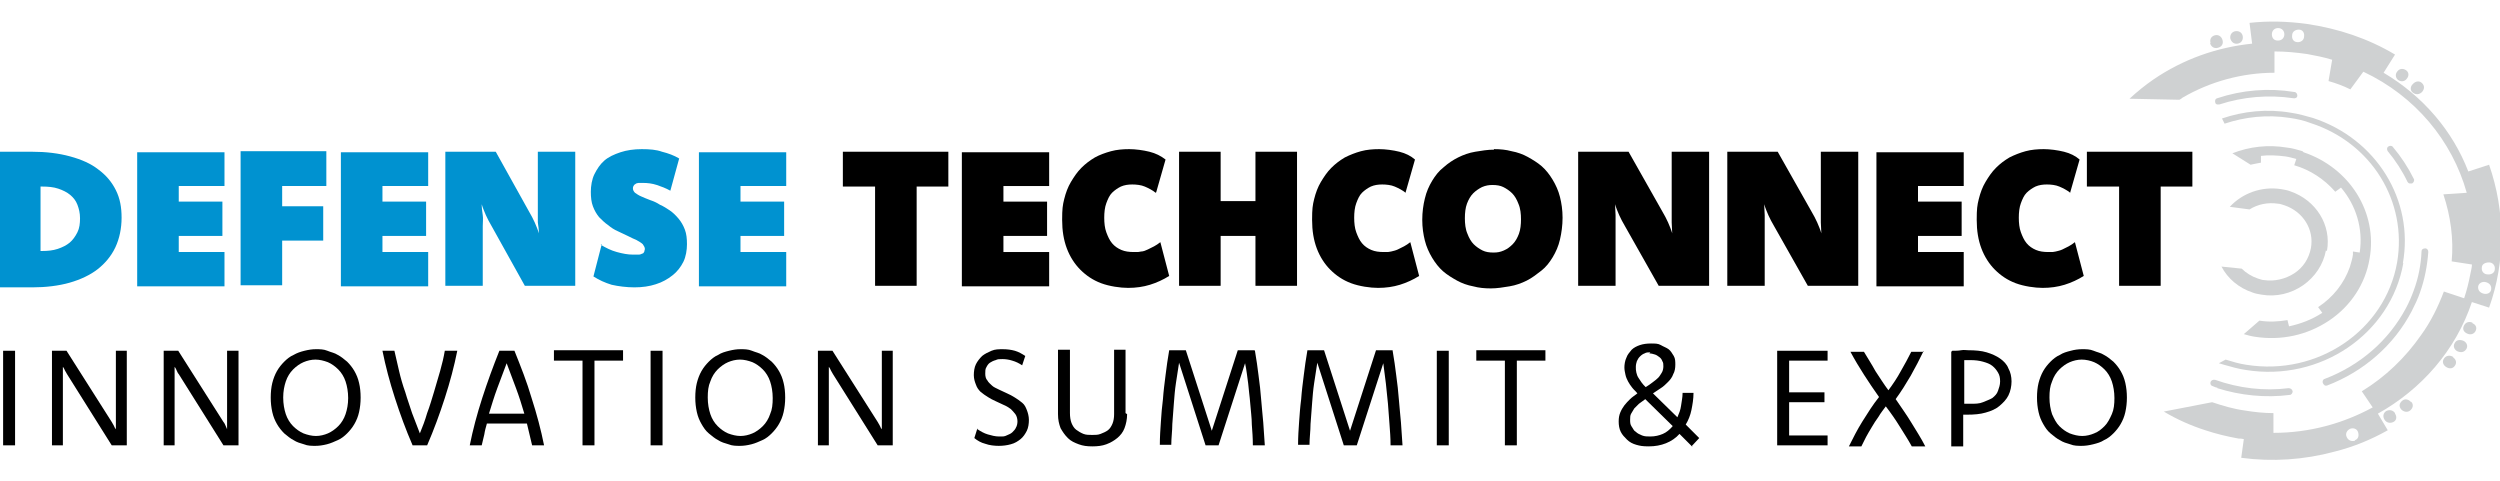
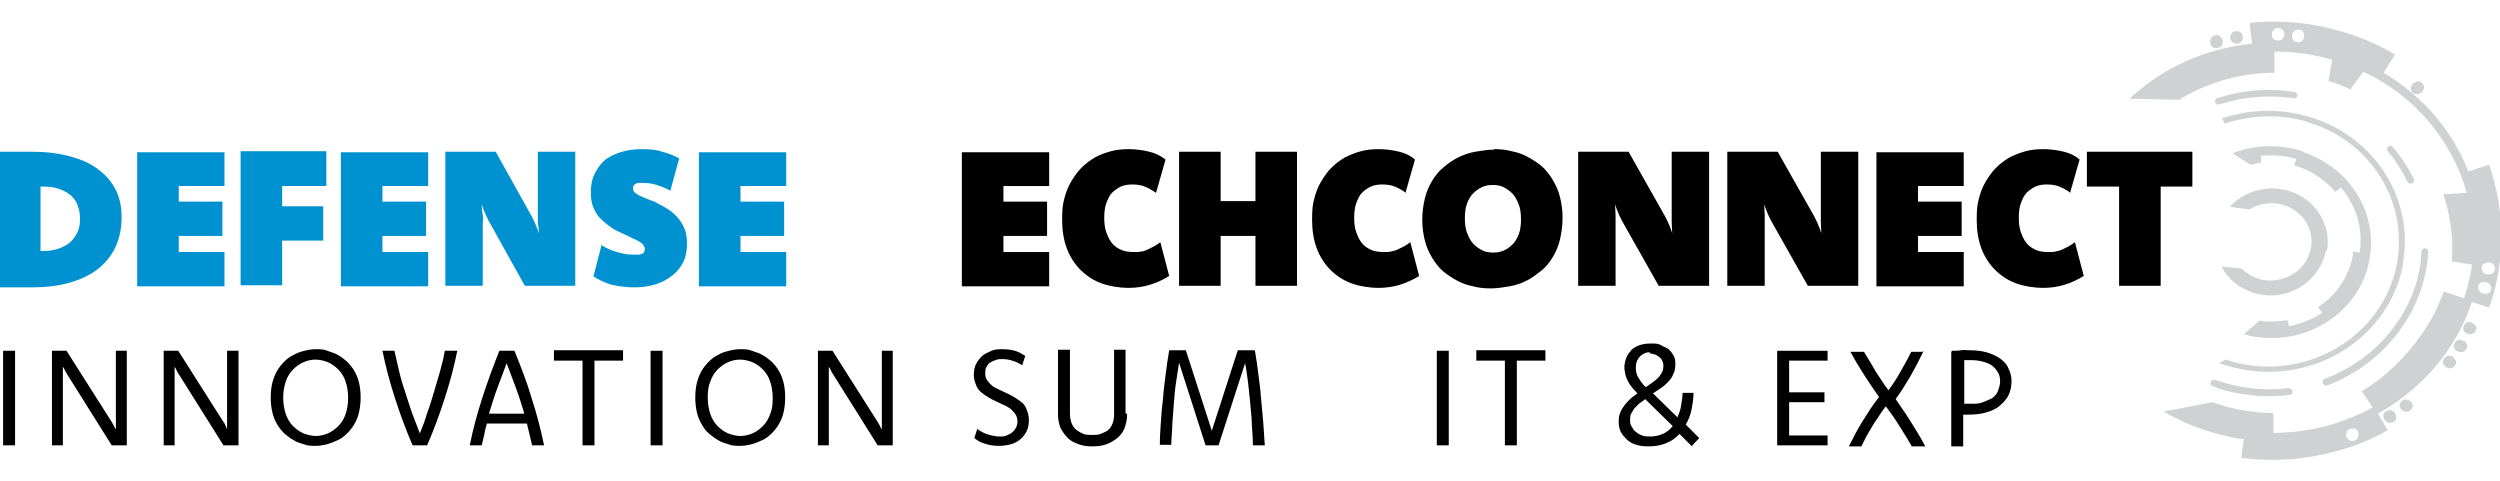
<svg xmlns="http://www.w3.org/2000/svg" id="Layer_1" version="1.1" viewBox="0 0 481.1 92.6">
  <defs>
    <style>
      .st0 {
        fill: none;
      }

      .st1 {
        fill: #cfd1d2;
      }

      .st2 {
        fill: #0092d0;
      }
    </style>
  </defs>
  <g>
    <path d="M2.9,85.7H.6v-18.2h2.3v18.2Z" />
    <path d="M24.3,85.7h-2.8l-8.6-13.7c-.1-.2-.3-.5-.4-.7s-.2-.5-.4-.7c0,.2,0,.5,0,.7v14.4h-2.1v-18.2h2.8l8.7,13.7c.1.2.3.5.4.7.1.2.2.5.4.7,0-.2,0-.5,0-.7,0-.2,0-.5,0-.7v-13.7h2.1v18.2h0Z" />
    <path d="M45.8,85.7h-2.8l-8.6-13.7c-.2-.2-.3-.5-.4-.7s-.2-.5-.4-.7c0,.2,0,.5,0,.7v14.4h-2.1v-18.2h2.8l8.7,13.7c.2.2.3.5.4.7.1.2.2.5.3.7,0-.2,0-.5,0-.7,0-.2,0-.5,0-.7v-13.7h2.2v18.2h0Z" />
    <path d="M60.8,67.2c.7,0,1.5,0,2.2.3s1.4.4,2,.8c.6.3,1.2.8,1.8,1.3.5.5,1,1.1,1.4,1.8.4.7.7,1.4.9,2.3.2.8.3,1.8.3,2.8s-.1,1.9-.3,2.8-.5,1.6-.9,2.3-.9,1.3-1.4,1.8-1.1,1-1.8,1.3-1.3.6-2.1.8-1.5.3-2.2.3-1.5,0-2.2-.3c-.7-.2-1.4-.4-2-.8-.6-.3-1.2-.8-1.8-1.3-.5-.5-1-1.1-1.4-1.8-.4-.7-.7-1.4-.9-2.3s-.3-1.8-.3-2.8.1-2,.3-2.8.5-1.6.9-2.3c.4-.7.9-1.3,1.4-1.8s1.1-1,1.8-1.3c.7-.4,1.3-.6,2.1-.8s1.5-.3,2.2-.3h0ZM60.7,69.2c-.8,0-1.6.2-2.3.5s-1.4.8-2,1.4-1.1,1.4-1.4,2.3c-.3.9-.5,1.9-.5,3.1s.2,2.3.5,3.2.8,1.7,1.4,2.3,1.3,1.1,2,1.4c.8.3,1.6.5,2.4.5s1.6-.2,2.3-.5,1.4-.8,2-1.4,1.1-1.4,1.4-2.3c.3-.9.5-1.9.5-3.1s-.2-2.3-.5-3.2-.8-1.7-1.4-2.3c-.6-.6-1.3-1.1-2-1.4-.8-.3-1.6-.5-2.4-.5h0Z" />
    <path d="M88,67.5c-.6,3-1.4,6-2.4,9.1s-2.1,6.1-3.4,9.1h-2.8c-1.3-3-2.4-6-3.4-9.1s-1.8-6.1-2.4-9.1h2.3c.3,1.3.6,2.6.9,3.9.3,1.3.7,2.7,1.2,4.1.4,1.4.9,2.7,1.3,4,.5,1.3,1,2.6,1.5,3.9.5-1.2,1-2.5,1.4-3.9.5-1.3.9-2.7,1.3-4s.8-2.7,1.2-4.1.7-2.7.9-3.9h2.3Z" />
    <path d="M99,67.5c1.2,3,2.4,6,3.3,9.1,1,3.1,1.8,6.1,2.4,9.1h-2.3c-.2-.7-.3-1.4-.5-2.1-.2-.7-.3-1.4-.5-2.1h-7.7c-.2.7-.4,1.4-.5,2.1-.2.7-.3,1.4-.5,2.1h-2.3c.6-3,1.4-6,2.4-9.1s2.1-6.1,3.3-9.1h2.8ZM100.9,79.6c-.5-1.7-1-3.3-1.6-4.9s-1.2-3.2-1.8-4.8c-.6,1.6-1.2,3.2-1.8,4.8s-1.1,3.3-1.6,4.9h6.7Z" />
    <path d="M119.9,69.4h-5.5v16.3h-2.3v-16.3h-5.5v-2h13.3v2Z" />
    <path d="M127.5,85.7h-2.3v-18.2h2.3v18.2Z" />
    <path d="M142.5,67.2c.7,0,1.5,0,2.2.3s1.4.4,2,.8c.6.3,1.2.8,1.8,1.3.5.5,1,1.1,1.4,1.8.4.7.7,1.4.9,2.3.2.8.3,1.8.3,2.8s-.1,1.9-.3,2.8-.5,1.6-.9,2.3-.9,1.3-1.4,1.8-1.1,1-1.8,1.3-1.3.6-2.1.8-1.5.3-2.2.3-1.5,0-2.2-.3c-.7-.2-1.4-.4-2-.8-.6-.3-1.2-.8-1.8-1.3s-1-1.1-1.4-1.8c-.4-.7-.7-1.4-.9-2.3s-.3-1.8-.3-2.8.1-2,.3-2.8.5-1.6.9-2.3c.4-.7.9-1.3,1.4-1.8s1.1-1,1.8-1.3c.6-.4,1.3-.6,2.1-.8s1.5-.3,2.2-.3h0ZM142.4,69.2c-.8,0-1.6.2-2.3.5s-1.4.8-2,1.4-1.1,1.4-1.4,2.3c-.4.9-.5,1.9-.5,3.1s.2,2.3.5,3.2.8,1.7,1.4,2.3,1.3,1.1,2,1.4c.8.3,1.6.5,2.4.5s1.6-.2,2.3-.5,1.4-.8,2-1.4,1.1-1.4,1.4-2.3c.4-.9.5-1.9.5-3.1s-.2-2.3-.5-3.2-.8-1.7-1.4-2.3c-.6-.6-1.3-1.1-2-1.4-.8-.3-1.6-.5-2.4-.5h0Z" />
    <path d="M171.7,85.7h-2.8l-8.6-13.7c-.1-.2-.3-.5-.4-.7s-.2-.5-.4-.7c0,.2,0,.5,0,.7v14.4h-2.1v-18.2h2.8l8.7,13.7c.1.2.3.5.4.7.1.2.2.5.4.7,0-.2,0-.5,0-.7,0-.2,0-.5,0-.7v-13.7h2.1v18.2h0Z" />
    <path d="M188.1,82.6c.6.4,1.3.8,2,1,.7.2,1.4.4,2.2.4s1,0,1.4-.2.8-.3,1.1-.6.6-.6.7-.9c.2-.3.3-.8.3-1.2s-.1-1-.4-1.4-.6-.7-.9-1c-.4-.3-.9-.6-1.4-.8s-1-.5-1.5-.7c-.5-.2-1-.5-1.5-.8-.5-.3-.9-.6-1.4-1-.4-.4-.7-.8-.9-1.4-.2-.5-.4-1.1-.4-1.8s.1-1.5.4-2.1.7-1.1,1.2-1.6c.5-.4,1.1-.7,1.8-1s1.4-.3,2.2-.3,1.6.1,2.3.3c.7.2,1.4.6,2,1l-.6,1.8c-.6-.4-1.2-.7-1.9-.9-.6-.2-1.3-.3-1.9-.3s-.9,0-1.3.2c-.4.1-.8.3-1.1.5s-.5.5-.7.9c-.2.3-.2.7-.2,1.2s.1,1,.4,1.3c.2.4.6.7.9,1s.8.5,1.4.8c.5.2,1,.5,1.5.7.5.2,1,.5,1.5.8s.9.6,1.4,1,.7.9.9,1.4c.2.5.4,1.2.4,1.9s-.1,1.5-.4,2.1c-.3.6-.7,1.2-1.2,1.6s-1.1.8-1.9,1c-.7.2-1.5.3-2.3.3s-1.8-.1-2.6-.4c-.8-.2-1.5-.6-2.1-1.1l.6-1.9h0Z" />
    <path d="M216.9,79.7c0,1-.2,1.9-.5,2.7s-.8,1.4-1.4,1.9-1.3.9-2.1,1.2c-.8.3-1.7.4-2.7.4s-1.8-.1-2.6-.4-1.5-.6-2.1-1.2-1-1.2-1.4-1.9c-.3-.8-.5-1.6-.5-2.7v-12.4h2.3v12.2c0,.7.1,1.4.3,1.9.2.5.5,1,.9,1.3.4.3.9.6,1.4.8.5.2,1.1.2,1.7.2s1.1,0,1.6-.2c.5-.2,1-.4,1.4-.7s.7-.8.9-1.3c.2-.5.3-1.1.3-1.8v-12.4h2.2v12.2h0Z" />
    <path d="M241.5,67.5c.3,1.7.5,3.2.7,4.8.2,1.5.4,3.1.5,4.6.1,1.5.3,3,.4,4.4.1,1.5.2,2.9.3,4.4h-2.3c0-1.4-.1-2.7-.2-4,0-1.3-.2-2.6-.3-4s-.3-2.6-.4-3.9c-.2-1.3-.3-2.6-.6-3.9l-5.1,15.8h-2.5l-5.1-15.9c-.2,1.3-.4,2.6-.6,3.9-.2,1.3-.3,2.6-.4,3.9-.1,1.3-.2,2.6-.3,4,0,1.3-.2,2.7-.2,4h-2.2c0-1.5.1-3,.2-4.4.1-1.5.2-2.9.4-4.4.1-1.5.3-3,.5-4.6s.4-3.1.7-4.8h3.2l5,15.5,5-15.5h3.2,0Z" />
-     <path d="M268,67.5c.3,1.7.5,3.2.7,4.8.2,1.5.4,3.1.5,4.6.1,1.5.3,3,.4,4.4s.2,2.9.3,4.4h-2.3c0-1.4-.1-2.7-.2-4s-.2-2.6-.3-4c-.1-1.3-.3-2.6-.4-3.9-.2-1.3-.3-2.6-.5-3.9l-5.1,15.8h-2.5l-5.1-15.9c-.2,1.3-.4,2.6-.6,3.9-.2,1.3-.3,2.6-.4,3.9-.1,1.3-.2,2.6-.3,4,0,1.3-.2,2.7-.2,4h-2.2c0-1.5.1-3,.2-4.4s.2-2.9.4-4.4c.1-1.5.3-3,.5-4.6s.4-3.1.7-4.8h3.2l5,15.5,5-15.5h3.2,0Z" />
    <path d="M278.8,85.7h-2.3v-18.2h2.3v18.2Z" />
    <path d="M297.4,69.4h-5.5v16.3h-2.3v-16.3h-5.5v-2h13.3v2Z" />
    <path d="M325.7,86l-2.5-2.5c-.7.8-1.6,1.4-2.6,1.8-1,.4-2.1.6-3.3.6s-1.7-.1-2.4-.3-1.3-.5-1.8-1-.9-.9-1.2-1.5-.4-1.3-.4-2,.1-1.2.3-1.7.5-1,.8-1.4c.3-.4.7-.8,1.1-1.2s.9-.7,1.4-1.1c-.3-.4-.7-.7-1-1.1-.3-.4-.6-.8-.8-1.2s-.4-.8-.5-1.3-.2-.9-.2-1.4.1-1.3.4-1.9c.2-.6.6-1,1-1.5.4-.4,1-.7,1.6-.9.6-.2,1.3-.3,2.1-.3s1.4,0,1.9.3,1.1.5,1.5.8.7.8,1,1.3.3,1.1.3,1.7-.1,1.3-.4,1.8c-.2.6-.6,1.1-1,1.5s-.9.9-1.4,1.2-1,.7-1.5,1l4.7,4.6c.3-.7.6-1.4.7-2.2s.3-1.6.3-2.5h2.1c0,1.2-.2,2.3-.4,3.3s-.6,2-1.1,2.8l2.6,2.6-1.4,1.5h0ZM316.5,76.9c-.4.3-.8.6-1.1.8-.3.3-.6.6-.9.9-.2.3-.4.7-.6,1s-.2.8-.2,1.2,0,.9.3,1.3.4.8.8,1c.3.3.7.5,1.2.7s1,.2,1.6.2c.9,0,1.7-.2,2.4-.5.7-.3,1.3-.8,1.9-1.5l-5.3-5.2h0ZM317.6,67.8c-.4,0-.8,0-1.1.2-.3.1-.6.3-.9.6s-.4.5-.6.9c-.1.3-.2.7-.2,1.1s0,.7.1,1.1.2.7.4,1c.2.3.4.6.6.9s.5.6.8.9c.5-.3.9-.6,1.3-.9s.8-.6,1.1-.9c.3-.3.5-.7.7-1s.3-.8.3-1.2,0-.7-.2-1c-.1-.3-.3-.6-.6-.8s-.5-.4-.9-.5c-.3-.1-.7-.2-1-.2h0Z" />
    <path d="M351.7,69.4h-7.4v6.1h6.8v1.9h-6.8v6.4h7.4v1.9h-9.7v-18.2h9.7v1.9h0Z" />
    <path d="M370.2,67.5c-.4.8-.8,1.6-1.2,2.4-.4.8-.9,1.6-1.3,2.4-.5.8-.9,1.5-1.4,2.3s-1,1.5-1.5,2.2c1,1.5,2.1,3,3,4.5s1.9,3,2.7,4.6h-2.6c-.7-1.3-1.5-2.5-2.3-3.8s-1.7-2.6-2.7-3.9c-.5.7-1,1.3-1.4,2-.5.7-.9,1.3-1.3,2s-.8,1.3-1.1,1.9-.6,1.2-.9,1.8h-2.4c.8-1.6,1.6-3.2,2.6-4.8,1-1.6,2-3.2,3.2-4.7-1-1.4-2-2.9-2.9-4.3s-1.8-2.9-2.6-4.4h2.6c.7,1.2,1.5,2.4,2.2,3.7.8,1.2,1.6,2.5,2.5,3.7.9-1.2,1.7-2.4,2.4-3.7.7-1.2,1.4-2.5,2-3.7h2.4Z" />
    <path d="M375.7,67.5c.6,0,1.2,0,1.7-.1s1,0,1.4,0c1.3,0,2.5.1,3.5.4,1,.3,1.9.7,2.6,1.2s1.3,1.1,1.6,1.9c.4.7.6,1.6.6,2.5s-.2,1.9-.6,2.7c-.4.8-1,1.4-1.7,2-.7.6-1.6,1-2.7,1.3-1,.3-2.2.4-3.6.4s-.2,0-.3,0c-.1,0-.2,0-.4,0v6.1h-2.3v-18.2h0ZM378,77.7c.2,0,.5,0,.6,0h.6c.9,0,1.7,0,2.4-.3s1.3-.5,1.8-.8c.5-.4.9-.8,1.1-1.4s.4-1.1.4-1.8-.1-1.2-.4-1.7-.6-.9-1.1-1.3-1.1-.6-1.8-.8c-.7-.2-1.5-.3-2.4-.3h-.6c-.2,0-.4,0-.6,0v8.3h0Z" />
-     <path d="M400.7,67.2c.7,0,1.5,0,2.2.3s1.4.4,2,.8c.6.3,1.2.8,1.8,1.3.5.5,1,1.1,1.4,1.8.4.7.7,1.4.9,2.3s.3,1.8.3,2.8-.1,1.9-.3,2.8-.5,1.6-.9,2.3-.9,1.3-1.4,1.8-1.1,1-1.8,1.3c-.6.4-1.3.6-2.1.8s-1.5.3-2.2.3-1.5,0-2.2-.3c-.7-.2-1.4-.4-2-.8-.6-.3-1.2-.8-1.8-1.3s-1-1.1-1.4-1.8c-.4-.7-.7-1.4-.9-2.3s-.3-1.8-.3-2.8.1-2,.3-2.8.5-1.6.9-2.3c.4-.7.9-1.3,1.4-1.8.5-.5,1.1-1,1.8-1.3.6-.4,1.3-.6,2.1-.8.7-.2,1.5-.3,2.2-.3h0ZM400.6,69.2c-.8,0-1.6.2-2.3.5s-1.4.8-2,1.4-1.1,1.4-1.4,2.3c-.4.9-.5,1.9-.5,3.1s.2,2.3.5,3.2c.4.9.8,1.7,1.4,2.3s1.3,1.1,2,1.4c.8.3,1.6.5,2.4.5s1.6-.2,2.3-.5c.8-.3,1.4-.8,2-1.4.6-.6,1-1.4,1.4-2.3.4-.9.5-1.9.5-3.1s-.2-2.3-.5-3.2-.8-1.7-1.4-2.3c-.6-.6-1.3-1.1-2-1.4s-1.6-.5-2.4-.5Z" />
  </g>
  <g>
    <path class="st2" d="M-.2,29.2c.6,0,1.2,0,1.7,0,.5,0,1,0,1.5,0,.5,0,1,0,1.5,0h1.6c2.8,0,5.2.3,7.4.9s4,1.4,5.4,2.5c1.5,1.1,2.6,2.4,3.4,4,.8,1.6,1.1,3.3,1.1,5.3s-.4,4-1.2,5.7c-.8,1.7-2,3.1-3.4,4.2s-3.3,2-5.4,2.6c-2.1.6-4.6.9-7.2.9h-1.6c-.5,0-1,0-1.5,0-.5,0-1,0-1.5,0-.5,0-1.1,0-1.7,0v-25.8h0ZM7.8,48.3h.3c1.1,0,2.1-.1,3-.4.9-.3,1.7-.7,2.3-1.2s1.1-1.2,1.5-2c.4-.8.5-1.7.5-2.7s-.2-1.8-.5-2.6-.8-1.4-1.4-1.9-1.4-.9-2.3-1.2c-.9-.3-1.9-.4-3.1-.4h-.3v12.4h0Z" />
    <path class="st2" d="M43.2,35.8h-8.8v3h8.4v6.6h-8.4v3.1h8.8v6.6h-16.8v-25.8h16.8s0,6.6,0,6.6Z" />
    <path class="st2" d="M62.8,35.8h-8.5v3.9h7.9v6.6h-7.9v8.6h-8v-25.8h16.5v6.6h0Z" />
    <path class="st2" d="M82.4,35.8h-8.8v3h8.4v6.6h-8.4v3.1h8.8v6.6h-16.8v-25.8h16.8s0,6.6,0,6.6Z" />
    <path class="st2" d="M110.7,55h-9.7l-6.4-11.5c-.4-.7-.8-1.4-1.1-2.1-.3-.7-.6-1.4-.8-2.1,0,.7.1,1.4.2,2.1s0,1.4,0,2.1v11.5h-7.2v-25.8h9.7l6.4,11.5c.4.7.8,1.4,1.1,2.1.3.7.6,1.4.8,2.1,0-.7-.1-1.4-.2-2.1,0-.7,0-1.4,0-2.1v-11.5h7.2v25.8h0Z" />
    <path class="st2" d="M115.6,47.1c1,.6,2,1.1,3.1,1.4,1.1.3,2.1.5,3.1.5s.8,0,1.1,0c.3,0,.5-.1.7-.2.2,0,.3-.2.4-.4,0-.2.1-.3.1-.5,0-.3-.2-.6-.4-.9-.3-.3-.7-.5-1.2-.8-.5-.2-1.1-.5-1.7-.8s-1.3-.6-1.9-.9c-.7-.3-1.3-.7-1.9-1.2-.6-.4-1.2-1-1.7-1.5-.5-.6-.9-1.3-1.2-2.1-.3-.8-.4-1.7-.4-2.8s.2-2.4.7-3.4,1.1-1.9,1.9-2.6,1.9-1.2,3.1-1.6,2.6-.6,4.1-.6,2.8.1,3.9.5c1.2.3,2.3.7,3.3,1.3l-1.7,6.2c-.9-.5-1.7-.8-2.6-1.1-.9-.3-1.8-.4-2.7-.4s-.6,0-.8,0-.5.1-.6.2c-.2.1-.3.2-.4.4s-.1.3-.1.5c0,.3.2.6.4.8.3.2.7.5,1.2.7.5.2,1.1.5,1.7.7.6.2,1.3.5,1.9.9.7.3,1.3.7,1.9,1.1.6.4,1.2,1,1.7,1.6.5.6.9,1.3,1.2,2.1.3.8.4,1.7.4,2.8s-.2,2.4-.7,3.4-1.2,1.9-2.1,2.6-1.9,1.3-3.2,1.7c-1.2.4-2.6.6-4.1.6s-3.1-.2-4.4-.5c-1.3-.4-2.4-.9-3.5-1.6l1.6-6.2h0Z" />
    <path class="st2" d="M151.3,35.8h-8.8v3h8.4v6.6h-8.4v3.1h8.8v6.6h-16.8v-25.8h16.8s0,6.6,0,6.6Z" />
-     <path d="M182.6,35.9h-6.2v19.1h-8v-19.1h-6.2v-6.7h20.3v6.7h0Z" />
    <path d="M201.9,35.8h-8.8v3h8.4v6.6h-8.4v3.1h8.8v6.6h-16.8v-25.8h16.8v6.6h0Z" />
    <path d="M222.4,37.1c-.6-.5-1.4-.9-2.1-1.2s-1.6-.4-2.4-.4-1.5.1-2.2.4c-.6.3-1.2.7-1.7,1.2-.5.5-.8,1.2-1.1,2s-.4,1.8-.4,2.8.1,2,.4,2.8.6,1.5,1.1,2.1c.5.6,1.1,1,1.8,1.3s1.5.4,2.4.4,1,0,1.4-.1c.4,0,.9-.2,1.3-.4s.8-.4,1.2-.6.8-.5,1.2-.8l1.7,6.5c-1.1.7-2.4,1.3-3.7,1.7s-2.7.6-4.2.6-3.6-.3-5.2-.9c-1.6-.6-2.9-1.5-4-2.6s-2-2.5-2.6-4.1-.9-3.4-.9-5.5.1-2.8.4-4c.3-1.2.7-2.3,1.3-3.3s1.2-1.9,2-2.7c.8-.8,1.6-1.4,2.6-2,.9-.5,2-.9,3.1-1.2,1.1-.3,2.3-.4,3.5-.4s2.7.2,3.9.5c1.2.3,2.2.8,3.1,1.5l-1.8,6.3h0Z" />
    <path d="M249.6,55h-8v-9.6h-6.7v9.6h-8v-25.8h8v9.5h6.7v-9.5h8v25.8Z" />
    <path d="M270.5,37.1c-.6-.5-1.4-.9-2.1-1.2s-1.6-.4-2.4-.4-1.5.1-2.2.4c-.6.3-1.2.7-1.7,1.2s-.8,1.2-1.1,2-.4,1.8-.4,2.8.1,2,.4,2.8.6,1.5,1.1,2.1,1.1,1,1.8,1.3c.7.3,1.5.4,2.4.4s1,0,1.4-.1.9-.2,1.3-.4c.4-.2.8-.4,1.2-.6s.8-.5,1.2-.8l1.7,6.5c-1.1.7-2.4,1.3-3.7,1.7-1.3.4-2.7.6-4.2.6s-3.6-.3-5.2-.9c-1.6-.6-2.9-1.5-4-2.6-1.1-1.1-2-2.5-2.6-4.1s-.9-3.4-.9-5.5.1-2.8.4-4c.3-1.2.7-2.3,1.3-3.3s1.2-1.9,2-2.7,1.6-1.4,2.6-2c1-.5,2-.9,3.1-1.2,1.1-.3,2.3-.4,3.5-.4s2.7.2,3.9.5,2.2.8,3,1.5l-1.8,6.3h0Z" />
    <path d="M287.5,28.7c1.2,0,2.3.1,3.4.4,1.1.2,2.2.6,3.1,1.1s1.9,1.1,2.7,1.8,1.5,1.6,2.1,2.6c.6,1,1.1,2.1,1.4,3.3s.5,2.5.5,4-.2,2.9-.5,4.2c-.3,1.3-.8,2.4-1.4,3.4s-1.3,1.9-2.2,2.6-1.8,1.4-2.8,1.9-2.1.9-3.3,1.1c-1.2.2-2.4.4-3.6.4s-2.3-.1-3.4-.4c-1.1-.2-2.2-.6-3.1-1.1s-1.9-1.1-2.7-1.8c-.8-.7-1.5-1.6-2.1-2.6-.6-1-1.1-2.1-1.4-3.3-.3-1.2-.5-2.5-.5-4s.2-2.9.5-4.1c.3-1.3.8-2.4,1.4-3.4.6-1,1.3-1.9,2.2-2.6.9-.8,1.8-1.4,2.8-1.9,1-.5,2.1-.9,3.3-1.1s2.4-.4,3.6-.4h0ZM287.2,35.6c-.7,0-1.3.1-2,.4-.6.3-1.2.7-1.7,1.2-.5.5-.9,1.2-1.2,2s-.4,1.8-.4,2.8.1,2.1.5,3c.3.8.7,1.5,1.2,2,.5.5,1.1.9,1.7,1.2s1.3.4,2.1.4,1.3-.1,2-.4,1.2-.7,1.7-1.2c.5-.5.9-1.2,1.2-2s.4-1.8.4-2.8-.1-2.1-.5-3c-.3-.8-.7-1.5-1.2-2-.5-.5-1.1-.9-1.7-1.2s-1.3-.4-2.1-.4h0Z" />
    <path d="M328.9,55h-9.7l-6.5-11.5c-.4-.7-.8-1.4-1.1-2.1-.3-.7-.6-1.4-.8-2.1,0,.7.1,1.4.1,2.1s0,1.4,0,2.1v11.5h-7.2v-25.8h9.7l6.5,11.5c.4.7.8,1.4,1.1,2.1.3.7.6,1.4.8,2.1,0-.7-.1-1.4-.1-2.1,0-.7,0-1.4,0-2.1v-11.5h7.2v25.8h0Z" />
    <path d="M357.6,55h-9.7l-6.5-11.5c-.4-.7-.8-1.4-1.1-2.1-.3-.7-.6-1.4-.8-2.1,0,.7.1,1.4.1,2.1s0,1.4,0,2.1v11.5h-7.2v-25.8h9.7l6.5,11.5c.4.7.8,1.4,1.1,2.1.3.7.6,1.4.8,2.1,0-.7-.1-1.4-.1-2.1,0-.7,0-1.4,0-2.1v-11.5h7.2v25.8h0Z" />
    <path d="M377.9,35.8h-8.8v3h8.4v6.6h-8.4v3.1h8.8v6.6h-16.8v-25.8h16.8s0,6.6,0,6.6Z" />
    <path d="M398.4,37.1c-.6-.5-1.4-.9-2.1-1.2s-1.6-.4-2.4-.4-1.5.1-2.2.4c-.6.3-1.2.7-1.7,1.2s-.8,1.2-1.1,2-.4,1.8-.4,2.8.1,2,.4,2.8.6,1.5,1.1,2.1,1.1,1,1.8,1.3c.7.3,1.5.4,2.4.4s1,0,1.4-.1.9-.2,1.3-.4c.4-.2.8-.4,1.2-.6s.8-.5,1.2-.8l1.7,6.5c-1.1.7-2.4,1.3-3.7,1.7-1.3.4-2.7.6-4.2.6s-3.6-.3-5.2-.9c-1.6-.6-2.9-1.5-4-2.6-1.1-1.1-2-2.5-2.6-4.1s-.9-3.4-.9-5.5.1-2.8.4-4c.3-1.2.7-2.3,1.3-3.3s1.2-1.9,2-2.7,1.6-1.4,2.6-2c1-.5,2-.9,3.1-1.2,1.1-.3,2.3-.4,3.5-.4s2.7.2,3.9.5,2.2.8,3,1.5l-1.8,6.3h0Z" />
    <path d="M422,35.9h-6.2v19.1h-8v-19.1h-6.2v-6.7h20.3v6.7h0Z" />
  </g>
  <g>
    <path class="st0" d="M476,52.8c-3.6,20.4-23.8,34.2-45.1,30.7s-35.6-22.8-32-43.2,23.8-34.2,45.1-30.7c21.3,3.5,35.6,22.8,32,43.2Z" />
    <path class="st1" d="M468.4,60.7c-.1.2-.2.5-.3.7l.8.4-.5-1.1Z" />
    <path class="st1" d="M426.7,74.6c-.3,0-.6-.2-.9-.3-.4-.1-.5-.5-.4-.8.1-.3.5-.5.9-.4h0c4.5,1.6,9.4,2.2,14.1,1.6.4,0,.7.2.8.6,0,.3-.2.7-.6.7-4.6.6-9.5.1-13.9-1.3h0ZM447.4,74.1c-.2,0-.3-.2-.4-.4-.1-.3,0-.7.4-.8,6.8-2.6,12.3-7.4,15.6-13.6.6-1.1,1.1-2.3,1.5-3.4.9-2.4,1.4-5,1.5-7.5,0-.4.3-.6.7-.6s.6.3.6.7c-.2,2.7-.7,5.3-1.6,7.8-.4,1.2-1,2.4-1.6,3.6-3.4,6.5-9.2,11.6-16.3,14.3-.1,0-.3,0-.5,0h0ZM463.7,35.3c-.2,0-.3-.2-.4-.3-1-2.1-2.3-4.1-3.8-5.9-.2-.3-.2-.7.1-.9s.7-.2.9.1c1.6,1.9,2.9,3.9,4,6.1.2.3,0,.7-.3.9-.2,0-.3,0-.5,0h0ZM426.7,20.1c-.2,0-.4-.2-.4-.4-.1-.3,0-.7.4-.8,4.8-1.6,9.9-2,14.8-1.2.4,0,.6.4.6.7,0,.4-.4.6-.8.5-4.7-.7-9.6-.3-14.2,1.2-.1,0-.3,0-.4,0h0Z" />
    <g>
      <path class="st1" d="M425.4,8.3c-.2-.7.1-1.3.8-1.5s1.3.2,1.5.9c.2.7-.1,1.3-.9,1.5-.7.2-1.3-.2-1.5-.9h0Z" />
      <path class="st1" d="M429.2,7.4c-.1-.7.3-1.3,1-1.4.7-.1,1.3.3,1.4,1,.1.7-.3,1.3-1,1.4-.7.1-1.2-.3-1.4-1h0Z" />
-       <path class="st1" d="M461.3,13.8c.4-.6,1.1-.7,1.7-.3s.6,1.1.2,1.6c-.4.6-1.1.7-1.7.3-.5-.4-.6-1.1-.2-1.6h0Z" />
      <path class="st1" d="M464.4,16.1c.5-.5,1.2-.6,1.7-.1s.5,1.1,0,1.7c-.5.5-1.2.6-1.8.1-.5-.4-.5-1.1,0-1.6Z" />
      <path class="st1" d="M475.8,62.2c.7.3.9.9.6,1.5s-1,.8-1.6.5c-.7-.3-1-.9-.6-1.6.3-.6,1-.8,1.6-.5h0Z" />
      <path class="st1" d="M474.1,65.6c.6.3.9,1,.5,1.6-.4.6-1,.7-1.7.4-.6-.3-.9-1-.5-1.6.3-.6,1-.7,1.7-.4Z" />
      <path class="st1" d="M472.1,68.8c.6.4.7,1.1.3,1.6-.4.6-1.1.6-1.7.2-.6-.4-.8-1.1-.3-1.7.4-.5,1.1-.6,1.7-.2h0Z" />
      <path class="st1" d="M464,77.3c.5.5.4,1.2-.2,1.7-.5.4-1.2.3-1.7-.2-.5-.6-.4-1.2.2-1.7.5-.4,1.2-.3,1.7.3h0Z" />
      <path class="st1" d="M460.9,79.6c.4.6.3,1.3-.3,1.6s-1.3.2-1.7-.4c-.4-.6-.3-1.3.3-1.7.6-.3,1.3-.2,1.7.4h0Z" />
    </g>
    <line class="st0" x1="477.7" y1="55.1" x2="477.8" y2="55" />
    <path class="st1" d="M475.6,58.1l3.4,1.1c3.2-8.9,3.1-18.6,0-27.5l-4,1.3c-3-7.8-8.7-14.5-16.3-19l2.2-3.5c-5.2-3.1-10.9-5-17-5.9-3.7-.5-7.4-.6-11-.2l.5,4c-6.8.7-13.3,3-19,6.9-1.6,1.1-3.2,2.4-4.6,3.7l9.6.2c.2-.1.4-.2.6-.4,5.3-3.1,11.5-4.8,17.7-4.8v-4.1c2.1,0,4.2.2,6.3.5,1.6.3,3.2.6,4.8,1.1l-.7,4.1c1.4.4,2.8.9,4.2,1.6l2.5-3.4c10,4.7,17.1,13.3,19.9,23.3l-4.5.3c1.4,4.2,2,8.6,1.6,12.9l3.9.6c0,.6-.2,1.2-.3,1.8-.3,1.6-.7,3.2-1.2,4.7l-3.9-1.3c-1.1,2.9-2.5,5.8-4.4,8.4-3,4.3-6.8,8-11.4,10.8l2.1,3.1c-5.7,3.1-12.2,4.9-19.1,4.9v-3.8c-1.8,0-3.7-.2-5.5-.5-2.2-.3-4.2-.9-6.3-1.6l-9.3,1.8c2.5,1.5,5.2,2.7,8,3.6,2.1.7,4.2,1.2,6.4,1.6.3,0,.6,0,1,.1l-.5,3.6c6,.8,12.1.4,18-1.2,3.6-.9,7-2.3,10.2-4.1l-1.9-3.2c8.4-4.7,15-12.2,18.1-21.5h0ZM438.3,7.8c-.7,0-1.1-.5-1.1-1.2,0-.7.5-1.2,1.2-1.2s1.2.5,1.2,1.2c0,.7-.5,1.2-1.2,1.2h0ZM442.1,8.1c-.7,0-1.1-.6-1-1.3,0-.7.6-1.1,1.3-1.1.7,0,1.1.6,1,1.3,0,.7-.6,1.2-1.4,1.1h0ZM453.2,84.8c-.6.2-1.3,0-1.6-.7-.3-.6,0-1.3.7-1.6.6-.2,1.3,0,1.5.7s0,1.3-.6,1.5ZM479.4,55.7c-.1.7-.8,1-1.5.8-.7-.2-1.1-.7-1-1.4.1-.6.8-1,1.5-.8.7.2,1.1.7,1,1.4ZM477.6,51.5c0-.7.7-1,1.4-1,.7,0,1.2.6,1.1,1.3,0,.7-.7,1.1-1.4,1-.7,0-1.2-.6-1.1-1.3h0Z" />
    <path class="st1" d="M462.4,50.7c2.2-12.2-5.1-24-17.3-28-1.4-.4-2.8-.8-4.2-1-4.6-.8-9.2-.3-13.3,1.1l.5,1c3.9-1.3,8.2-1.8,12.6-1.1,1.4.2,2.7.5,4,1,11.7,3.8,18.6,15.1,16.6,26.8-2.3,13.1-15.3,21.9-29,19.7-1.4-.2-2.7-.6-4-1,0,0,0,0,0,0l-1.3.7c.3.1.6.2,1,.3,1.4.4,2.8.8,4.2,1,14.3,2.3,27.9-6.9,30.3-20.6h0Z" />
    <path class="st1" d="M447.8,48.3c.9-5-2.1-9.8-7.1-11.5-.5-.2-1.1-.3-1.7-.4-3.8-.6-7.5.8-9.9,3.4l3.8.5c1.6-1,3.5-1.4,5.5-1.1.4,0,.8.2,1.2.3,3.6,1.2,5.8,4.7,5.1,8.3-.4,2-1.5,3.7-3.2,4.8s-3.8,1.6-5.8,1.3c-.4,0-.8-.2-1.2-.3-1.2-.4-2.3-1.1-3.1-1.9l-3.9-.4c1.2,2.3,3.3,4.1,6,5,.5.2,1.1.3,1.7.4,2.8.5,5.7-.2,8-1.8s3.9-4,4.4-6.7h0Z" />
    <path class="st1" d="M443.1,29.1c-1-.3-2-.6-3-.7-3.6-.6-7.2-.2-10.5,1.1l3.5,2.2h0c.6-.1,1.3-.3,2-.4v-1.3c1.4-.2,3.1-.1,4.7.1.7.1,1.4.3,2.1.5l-.4,1.2c3.1.9,5.8,2.7,7.9,5.1l1.1-.8c2.9,3.4,4.3,7.9,3.6,12.5l-1.3-.2c0,.2,0,.4,0,.6-.1.8-.4,1.7-.6,2.4-1.1,3.1-3.2,5.8-6.1,7.7l.8,1.1c-2,1.3-4.1,2.1-6.4,2.6l-.3-1.2c-1.8.3-3.6.4-5.4.1l-3,2.6c.7.2,1.4.4,2.1.5,5.1.8,10.1-.3,14.3-3.1,4.2-2.8,7-7.1,7.8-11.9,1.6-8.9-3.8-17.5-12.7-20.5h0Z" />
  </g>
</svg>